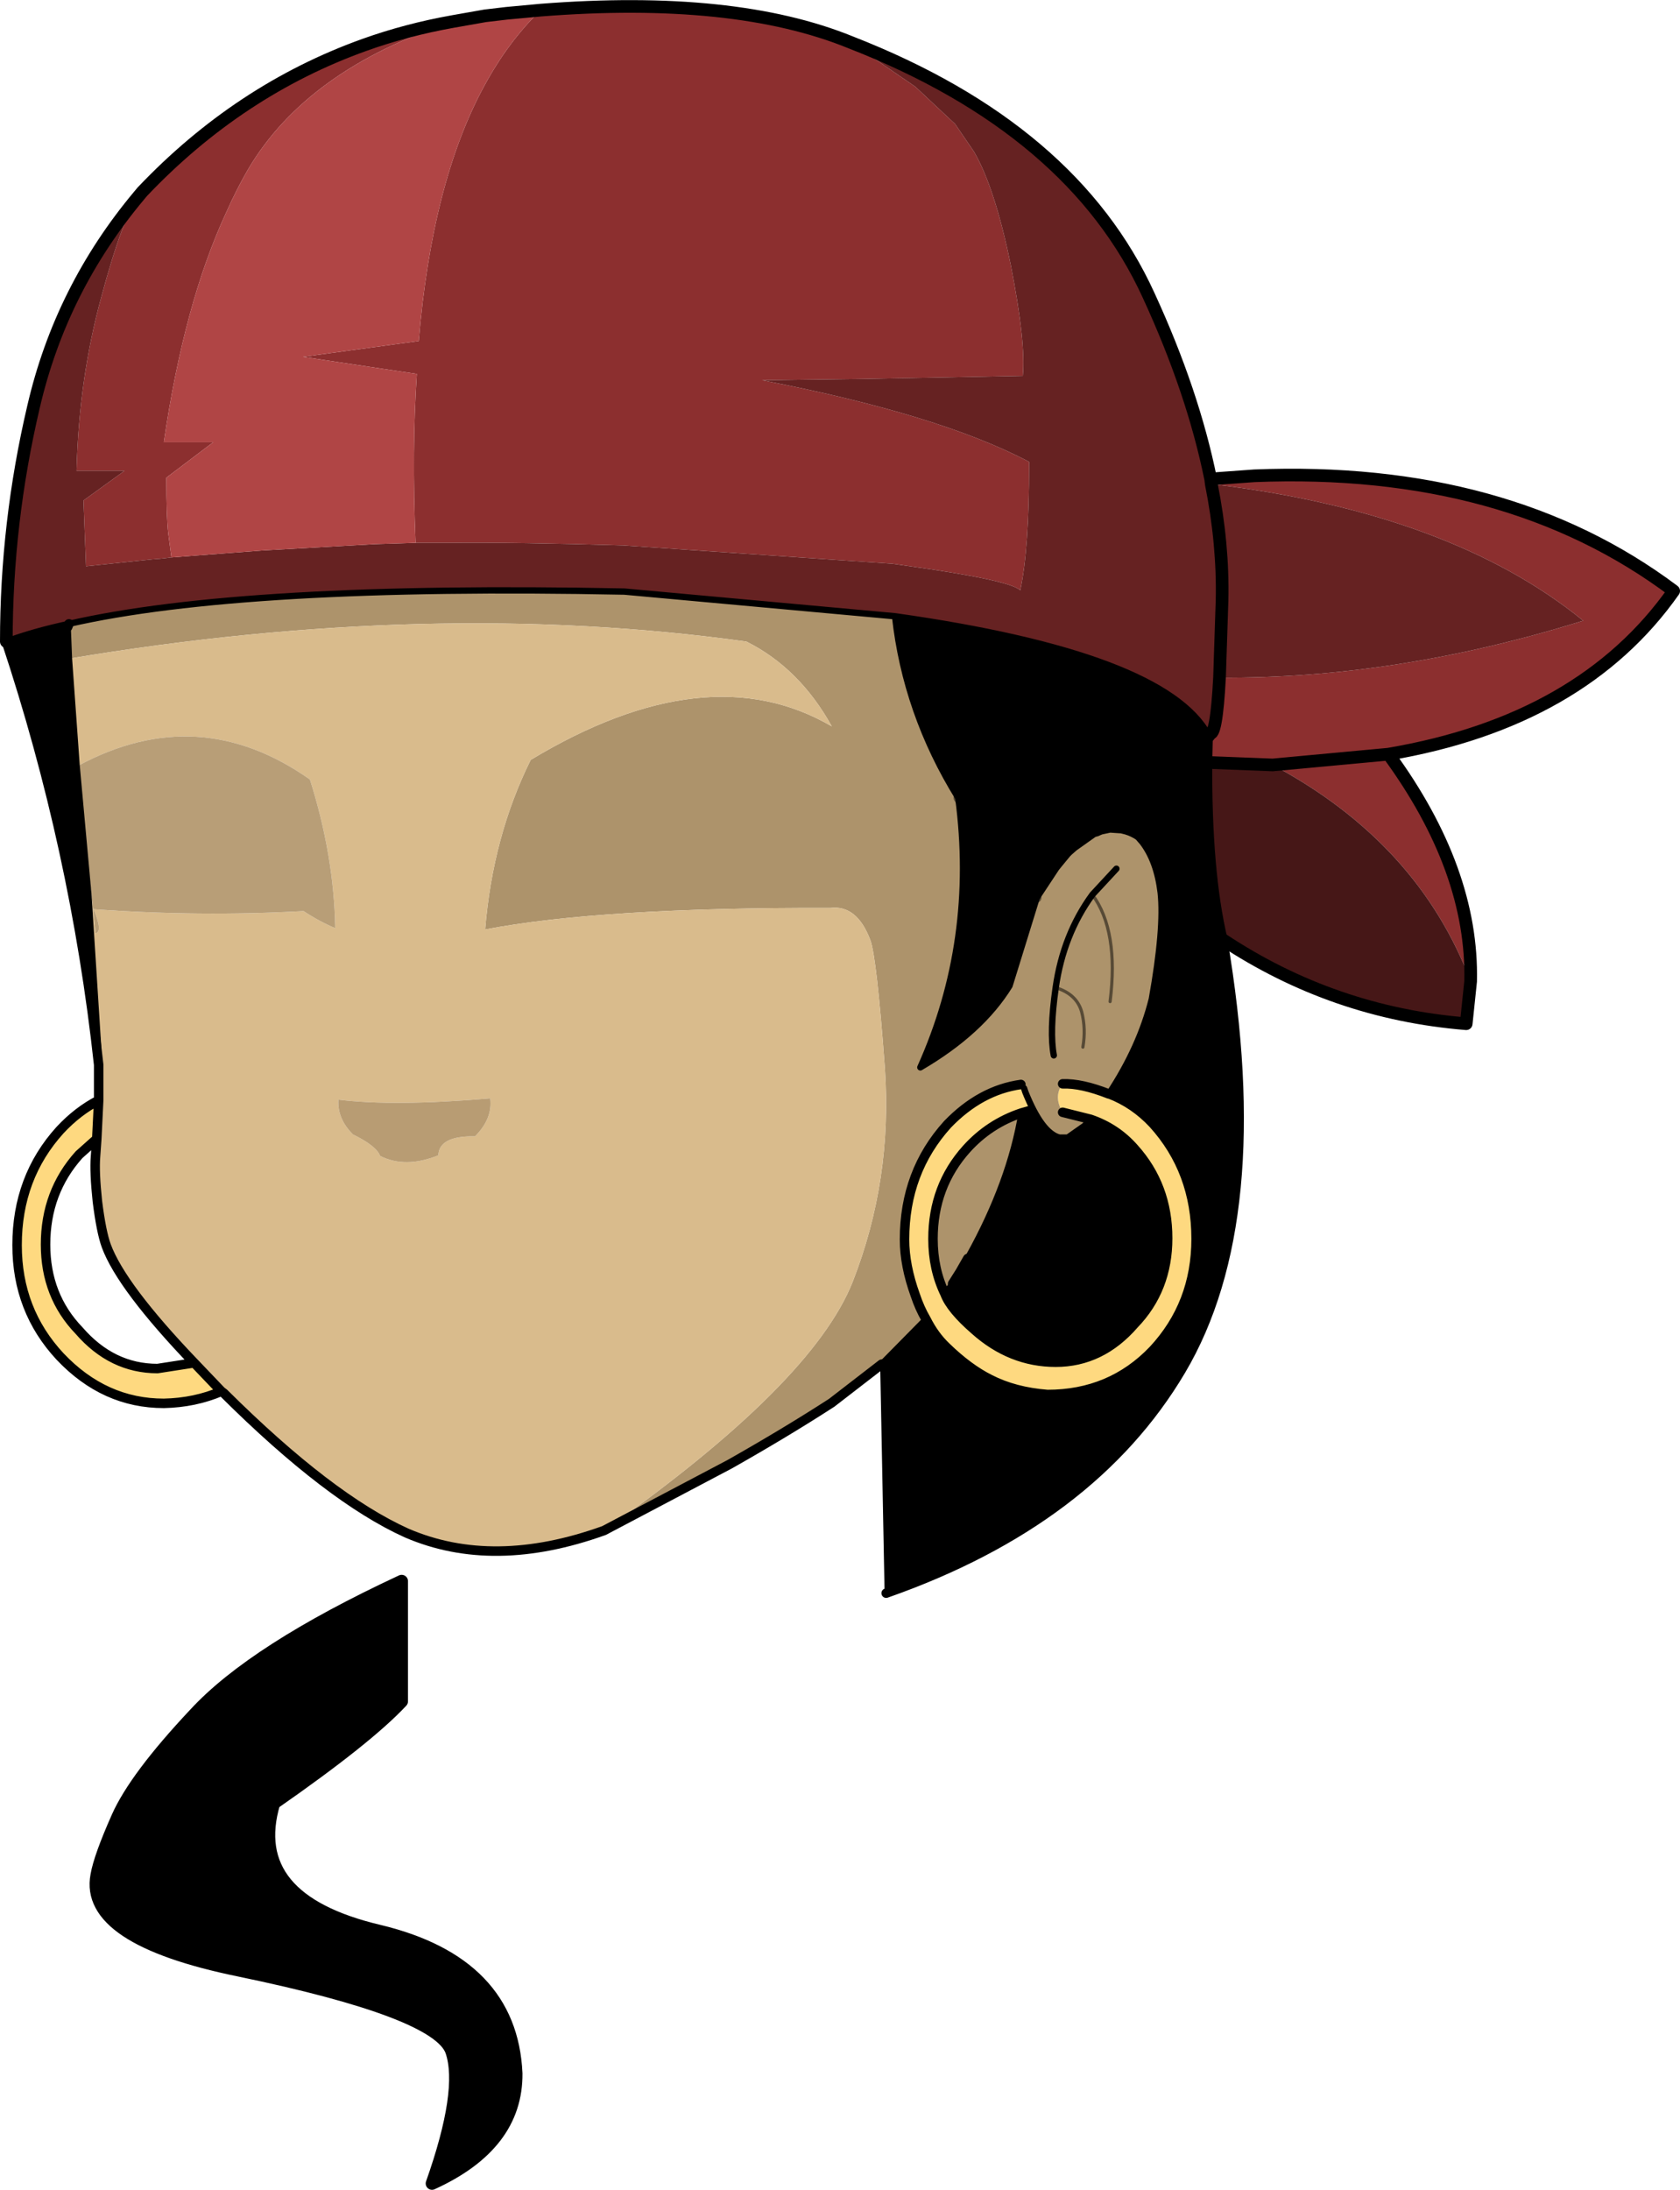
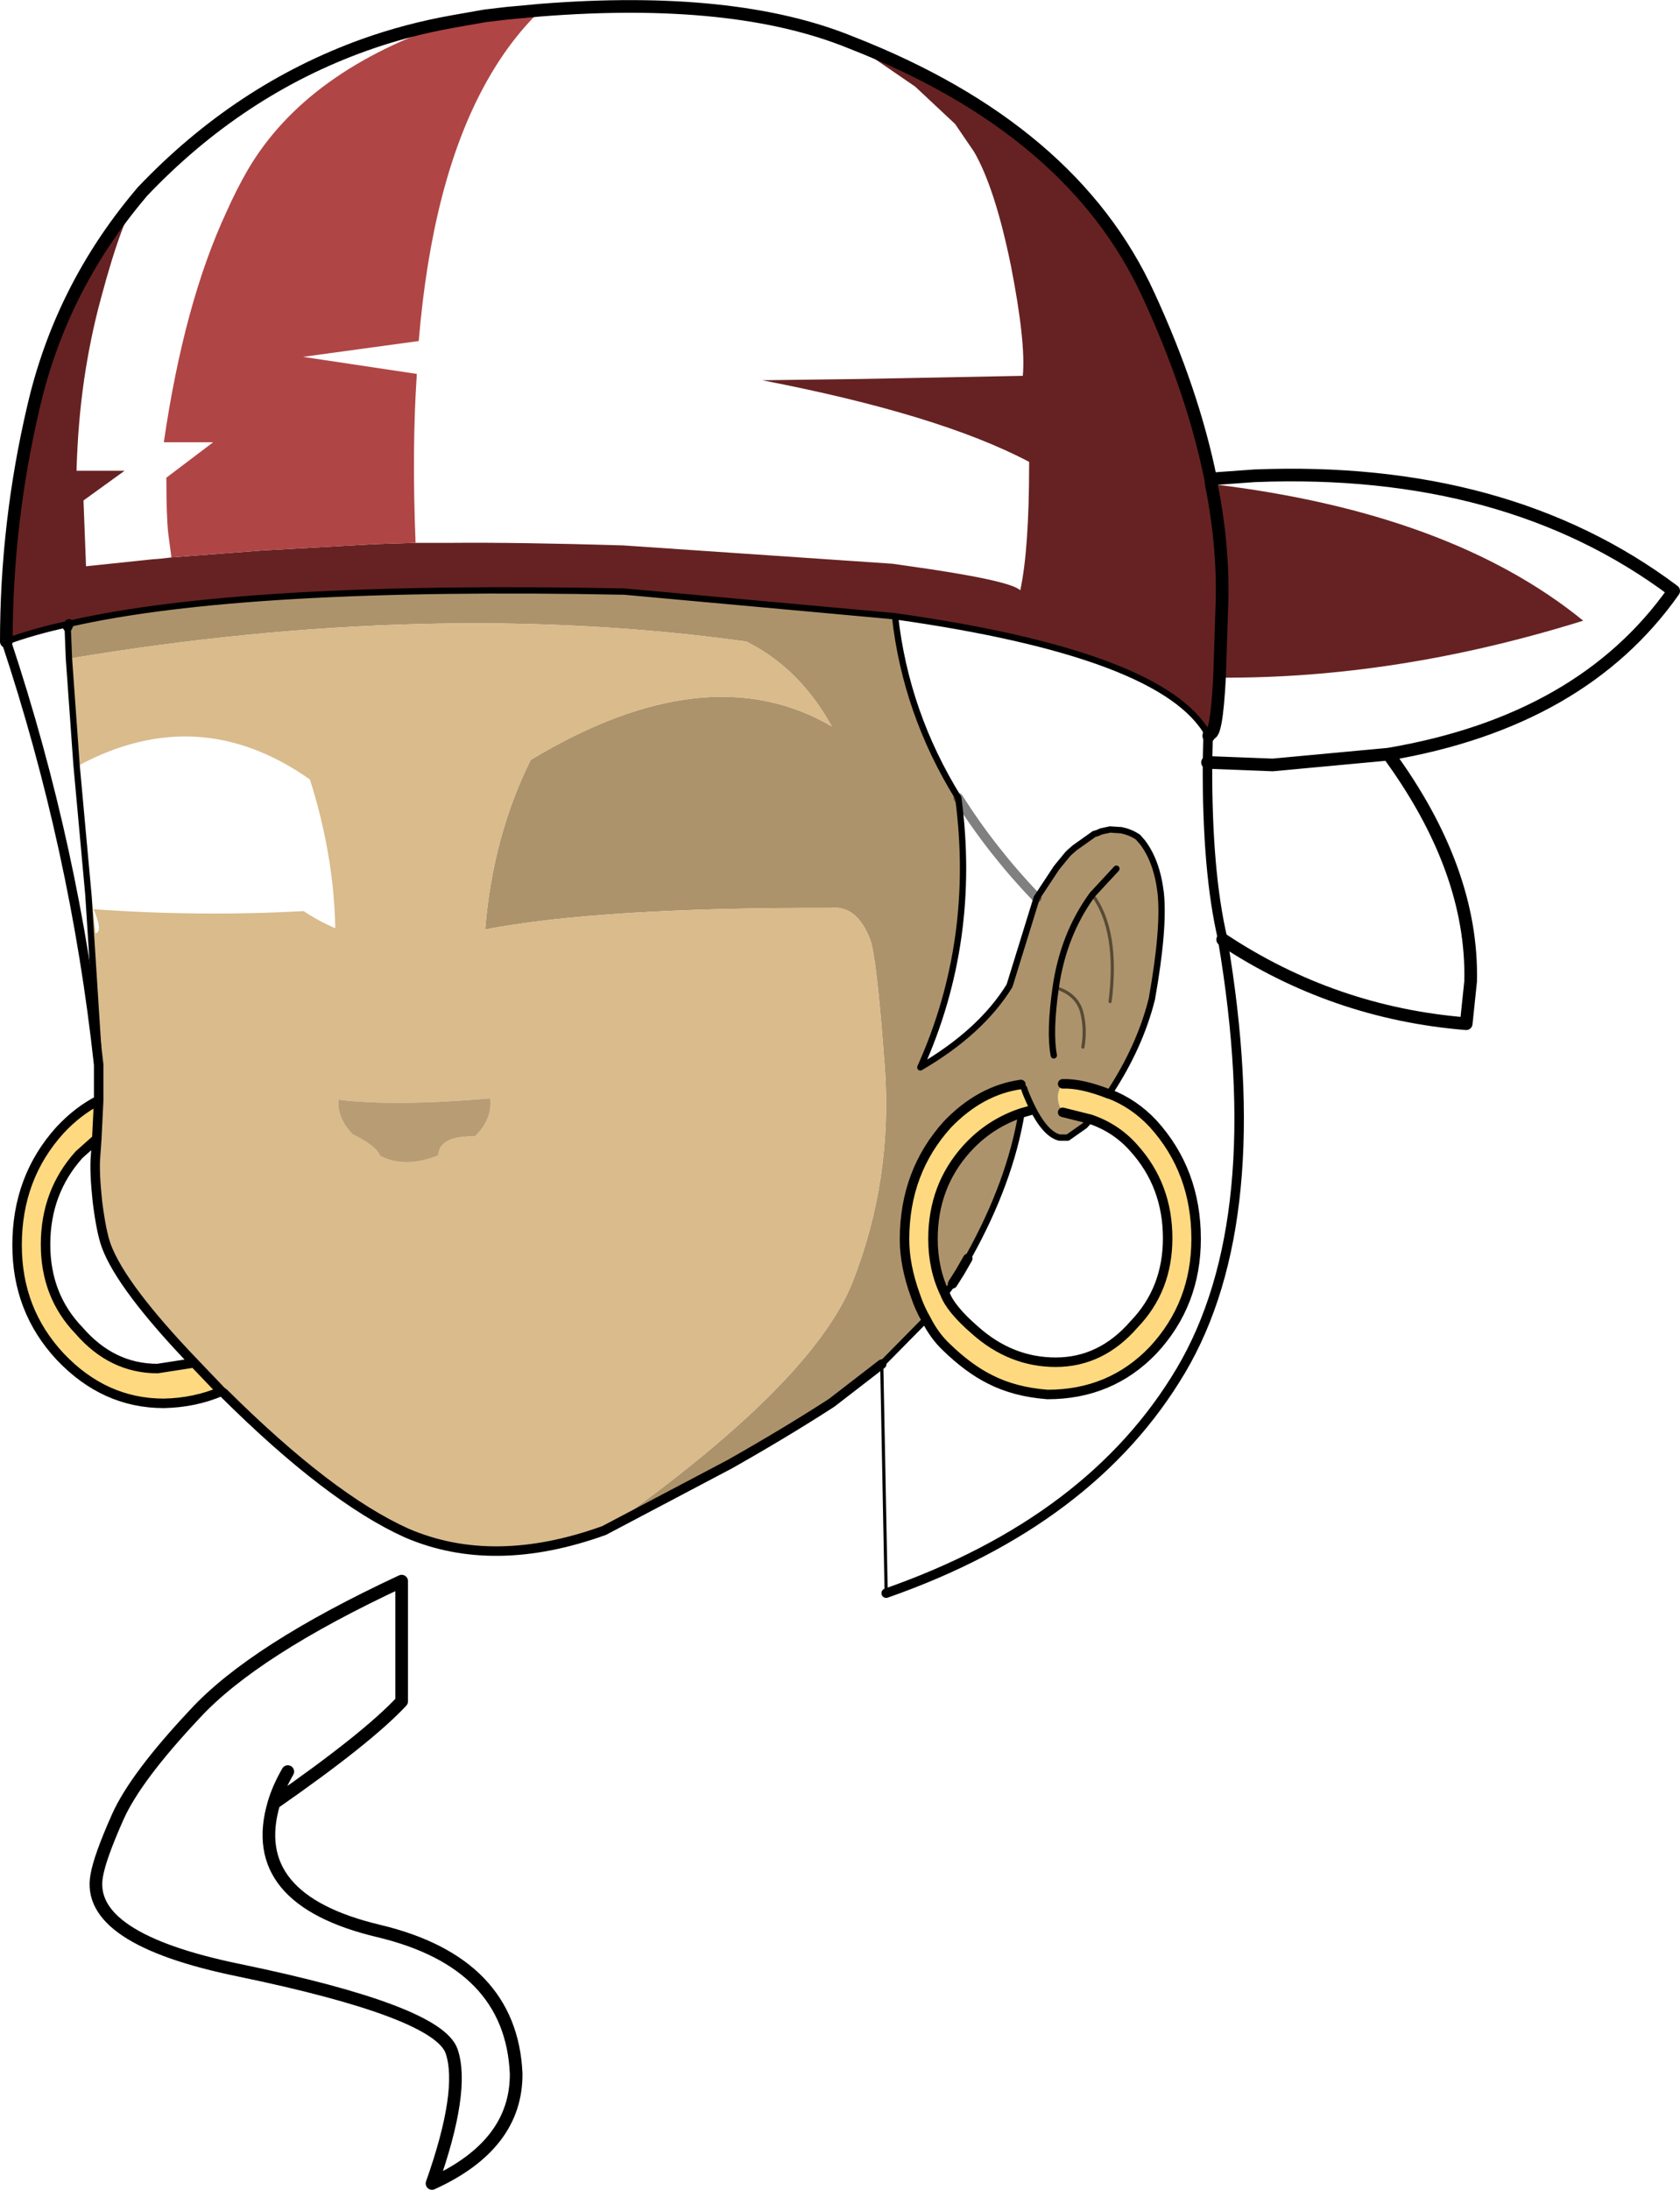
<svg xmlns="http://www.w3.org/2000/svg" height="173.05px" width="132.8px">
  <g transform="matrix(1.0, 0.0, 0.0, 1.0, 0.5, 0.5)">
-     <path d="M95.2 37.35 L98.65 37.1 Q118.6 36.3 131.8 46.2 124.55 56.5 109.25 59.1 115.95 68.25 115.75 77.05 111.6 66.1 100.1 59.95 L94.95 59.75 95.0 57.55 95.05 57.65 95.1 57.45 Q95.65 57.8 95.9 53.05 109.9 53.15 124.65 48.55 114.15 40.0 95.25 37.75 L95.2 37.35 M10.5 14.95 L10.75 14.65 Q18.4 6.6 28.3 3.05 31.65 1.85 35.3 1.2 23.75 5.0 19.1 12.9 18.2 14.45 17.4 16.25 14.05 23.45 12.45 34.45 L16.35 34.45 12.65 37.25 Q12.65 40.3 12.8 41.65 L13.05 43.55 12.2 43.65 11.55 43.7 6.3 44.25 6.1 39.05 9.35 36.7 5.55 36.7 Q5.65 32.95 6.15 29.5 6.65 26.1 7.5 23.0 9.2 16.65 10.5 14.95 M42.25 0.3 Q57.55 -0.9 66.75 2.85 L71.85 6.35 75.0 9.3 76.5 11.5 Q78.15 14.35 79.4 20.45 80.6 26.55 80.35 29.2 L67.5 29.45 59.75 29.55 Q73.75 32.25 80.85 36.0 L80.85 36.2 Q80.85 42.9 80.15 46.15 79.35 45.35 71.1 44.2 L70.05 44.05 48.75 42.6 Q40.4 42.35 35.05 42.4 L33.1 42.4 32.35 42.4 Q32.05 34.95 32.45 29.05 L23.45 27.7 32.6 26.45 Q33.65 13.85 37.8 6.25 39.7 2.75 42.25 0.3 M109.25 59.1 L100.1 59.95 109.25 59.1" fill="#8c2f2f" fill-rule="evenodd" stroke="none" />
-     <path d="M115.75 77.05 L115.4 80.4 Q104.9 79.55 96.15 73.75 L96.15 73.7 Q94.9 68.4 94.95 59.75 L100.1 59.95 Q111.6 66.1 115.75 77.05" fill="#461717" fill-rule="evenodd" stroke="none" />
    <path d="M66.75 2.85 Q84.3 9.7 90.3 22.85 93.8 30.45 95.2 37.35 L95.25 37.75 Q96.2 42.5 96.1 46.95 L95.9 53.05 96.1 46.95 Q96.2 42.5 95.25 37.75 114.15 40.0 124.65 48.55 109.9 53.15 95.9 53.05 95.65 57.8 95.1 57.45 L95.05 57.65 95.0 57.55 Q91.5 51.2 70.25 48.2 L48.85 46.25 Q18.7 45.65 4.95 48.8 2.15 49.4 0.0 50.2 0.0 40.8 2.15 31.65 4.3 22.35 10.5 14.95 9.2 16.65 7.5 23.0 6.65 26.1 6.15 29.5 5.65 32.95 5.55 36.7 L9.35 36.7 6.1 39.05 6.3 44.25 11.55 43.7 12.2 43.65 13.05 43.55 20.25 43.0 29.15 42.5 32.35 42.4 33.1 42.4 35.05 42.4 Q40.4 42.35 48.75 42.6 L70.05 44.05 71.1 44.2 Q79.35 45.35 80.15 46.15 80.85 42.9 80.85 36.2 L80.85 36.0 Q73.75 32.25 59.75 29.55 L67.5 29.45 80.35 29.2 Q80.6 26.55 79.4 20.45 78.15 14.35 76.5 11.5 L75.0 9.3 71.85 6.35 66.75 2.85" fill="#662222" fill-rule="evenodd" stroke="none" />
    <path d="M17.0 109.45 Q14.9 110.35 12.45 110.4 7.75 110.4 4.25 106.7 0.85 103.05 0.85 97.9 0.85 92.55 4.25 88.8 5.65 87.3 7.3 86.45 L7.15 89.5 5.75 90.75 Q3.1 93.7 3.1 97.85 3.1 101.9 5.75 104.65 8.35 107.65 11.95 107.65 L14.85 107.2 17.0 109.45 M87.15 85.95 L87.2 85.95 Q89.15 86.7 90.65 88.3 94.05 92.05 94.05 97.4 94.05 102.55 90.65 106.2 87.3 109.7 82.3 109.7 79.7 109.5 77.75 108.5 76.05 107.65 74.3 105.95 73.35 105.05 72.7 103.75 72.2 102.9 71.85 101.85 71.0 99.5 71.0 97.45 71.0 92.1 74.4 88.35 77.0 85.65 80.2 85.2 L80.45 85.5 80.55 85.8 80.95 87.25 80.25 87.45 Q77.7 88.3 75.9 90.3 73.25 93.25 73.25 97.4 73.25 99.8 74.2 101.75 74.65 102.95 76.55 104.6 79.4 107.15 82.95 107.15 86.55 107.15 89.15 104.15 91.8 101.4 91.8 97.35 91.8 93.2 89.15 90.25 87.75 88.65 85.7 87.95 L83.5 87.4 Q82.75 86.15 83.5 85.15 85.0 85.1 87.15 85.95" fill="#fed980" fill-rule="evenodd" stroke="none" />
    <path d="M69.2 107.3 L65.25 110.35 Q61.7 112.65 57.2 115.2 L47.25 120.45 Q63.7 108.85 66.9 100.8 70.05 92.75 69.45 83.95 68.8 75.15 68.3 73.8 67.25 71.0 65.15 71.25 47.0 71.2 37.85 72.95 38.45 65.6 41.45 59.55 55.4 51.15 65.25 56.9 62.7 52.3 58.5 50.2 33.65 46.75 4.95 51.55 L4.85 49.05 4.95 48.8 Q18.7 45.65 48.85 46.25 L70.25 48.2 Q71.1 55.85 75.25 62.55 76.75 73.85 72.25 83.85 77.05 81.05 79.3 77.4 L81.45 70.45 83.0 68.1 83.2 67.85 83.9 67.0 84.05 66.85 84.45 66.5 86.0 65.4 86.2 65.35 86.55 65.2 87.25 65.05 88.0 65.1 88.1 65.1 88.5 65.2 Q89.0 65.35 89.45 65.65 L89.8 66.05 Q90.95 67.55 91.25 70.05 91.55 72.85 90.55 78.45 89.6 82.25 87.15 85.95 85.0 85.1 83.5 85.15 82.75 86.15 83.5 87.4 L85.7 87.95 85.25 88.45 83.9 89.4 83.25 89.4 Q81.85 89.05 80.55 85.8 L80.45 85.5 80.2 85.2 Q77.0 85.65 74.4 88.35 71.0 92.1 71.0 97.45 71.0 99.5 71.85 101.85 72.2 102.9 72.7 103.75 L69.2 107.3 M87.75 68.15 L85.85 70.2 Q83.55 73.35 82.95 77.55 82.45 81.05 82.8 82.9 82.45 81.05 82.95 77.55 83.55 73.35 85.85 70.2 L87.75 68.15 M85.1 82.25 Q85.35 80.8 85.0 79.45 84.6 78.05 82.95 77.55 84.6 78.05 85.0 79.45 85.35 80.8 85.1 82.25 M74.2 101.75 Q73.25 99.8 73.25 97.4 73.25 93.25 75.9 90.3 77.7 88.3 80.25 87.45 79.35 92.9 76.1 98.75 L76.0 98.95 75.4 100.0 74.8 100.95 74.2 101.75 M87.25 78.65 Q87.95 73.05 85.85 70.2 87.95 73.05 87.25 78.65" fill="#ad936b" fill-rule="evenodd" stroke="none" />
    <path d="M47.25 120.45 Q38.5 123.6 31.65 120.65 25.55 117.9 17.2 109.6 L17.0 109.45 14.85 107.2 Q9.1 101.2 7.9 97.95 7.5 96.85 7.2 94.45 6.95 92.1 7.05 90.9 L7.15 89.5 7.3 86.45 7.3 83.65 7.3 83.8 7.25 82.15 6.5 70.4 6.75 70.35 7.05 73.25 Q7.65 73.15 6.9 71.35 15.3 71.95 23.5 71.5 24.7 72.3 26.0 72.85 25.9 67.1 24.0 61.1 15.2 54.9 5.7 60.0 L5.55 59.95 4.95 51.55 Q33.65 46.75 58.5 50.2 62.7 52.3 65.25 56.9 55.4 51.15 41.45 59.55 38.45 65.6 37.85 72.95 47.0 71.2 65.15 71.25 67.25 71.0 68.3 73.8 68.8 75.15 69.45 83.95 70.05 92.75 66.9 100.8 63.7 108.85 47.25 120.45 M37.05 89.3 Q38.45 87.9 38.25 86.3 30.65 86.95 26.25 86.4 26.15 87.9 27.4 89.15 29.25 90.05 29.55 90.85 31.55 91.85 34.15 90.8 34.2 89.25 37.05 89.3" fill="#d9bb8c" fill-rule="evenodd" stroke="none" />
-     <path d="M5.7 60.0 Q15.2 54.9 24.0 61.1 25.9 67.1 26.0 72.85 24.7 72.3 23.5 71.5 15.3 71.95 6.9 71.35 7.65 73.15 7.05 73.25 L6.75 70.35 Q6.15 65.35 5.7 60.0" fill="#b89e77" fill-rule="evenodd" stroke="none" />
-     <path d="M5.55 59.95 L5.7 60.0 Q6.15 65.35 6.75 70.35 L6.5 70.35 5.55 59.95" fill="#e2c292" fill-rule="evenodd" stroke="none" />
-     <path d="M96.15 73.75 Q99.9 95.9 92.85 107.8 85.8 119.7 69.55 125.4 L69.2 107.3 72.7 103.75 Q73.35 105.05 74.3 105.95 76.05 107.65 77.75 108.5 79.7 109.5 82.3 109.7 87.3 109.7 90.65 106.2 94.05 102.55 94.05 97.4 94.05 92.05 90.65 88.3 89.15 86.7 87.2 85.95 L87.15 85.95 Q89.6 82.25 90.55 78.45 91.55 72.85 91.25 70.05 90.95 67.55 89.8 66.05 L89.45 65.65 Q89.0 65.35 88.5 65.2 L88.1 65.1 88.0 65.1 87.25 65.05 86.55 65.2 86.2 65.35 86.0 65.4 84.45 66.5 84.05 66.85 83.9 67.0 83.2 67.85 83.0 68.1 81.45 70.45 Q77.9 66.75 75.25 62.55 77.9 66.75 81.45 70.45 L79.3 77.4 Q77.05 81.05 72.25 83.85 76.75 73.85 75.25 62.55 71.1 55.85 70.25 48.2 91.5 51.2 95.0 57.55 L94.95 59.75 Q94.9 68.4 96.15 73.7 L96.15 73.75 M7.3 83.65 Q5.45 66.6 0.0 50.2 2.15 49.4 4.95 48.8 L4.85 49.05 4.95 51.55 5.55 59.95 6.5 70.35 6.5 70.4 7.25 82.15 7.3 83.8 7.3 83.65 M85.7 87.95 Q87.75 88.65 89.15 90.25 91.8 93.2 91.8 97.35 91.8 101.4 89.15 104.15 86.55 107.15 82.95 107.15 79.4 107.15 76.55 104.6 74.65 102.95 74.2 101.75 L74.8 100.95 75.4 100.0 75.95 99.05 76.0 98.95 76.1 98.75 Q79.35 92.9 80.25 87.45 L80.95 87.25 80.55 85.8 Q81.85 89.05 83.25 89.4 L83.9 89.4 85.25 88.45 85.7 87.95 M21.15 142.0 Q18.9 149.6 29.45 152.1 39.9 154.6 40.3 163.35 40.35 169.0 33.65 172.05 36.25 164.7 35.2 161.6 34.1 158.45 18.4 155.2 6.2 152.7 7.15 147.7 7.4 146.25 8.8 143.1 10.2 139.95 14.9 134.95 19.55 129.9 31.25 124.45 L31.25 133.95 Q28.55 136.85 21.15 142.0 21.5 140.8 22.25 139.5 21.5 140.8 21.15 142.0" fill="#000000" fill-rule="evenodd" stroke="none" />
    <path d="M35.3 1.2 L37.85 0.75 39.55 0.55 42.25 0.3 Q39.7 2.75 37.8 6.25 33.65 13.85 32.6 26.45 L23.45 27.7 32.45 29.05 Q32.05 34.95 32.35 42.4 L29.15 42.5 20.25 43.0 13.05 43.55 12.8 41.65 Q12.65 40.3 12.65 37.25 L16.35 34.45 12.45 34.45 Q14.05 23.45 17.4 16.25 18.2 14.45 19.1 12.9 23.75 5.0 35.3 1.2" fill="#b04545" fill-rule="evenodd" stroke="none" />
    <path d="M37.05 89.3 Q34.2 89.25 34.15 90.8 31.55 91.85 29.55 90.85 29.25 90.05 27.4 89.15 26.15 87.9 26.25 86.4 30.65 86.95 38.25 86.3 38.45 87.9 37.05 89.3" fill="#b89c73" fill-rule="evenodd" stroke="none" />
    <path d="M66.75 2.85 Q84.3 9.7 90.3 22.85 93.8 30.45 95.2 37.35 L98.65 37.1 Q118.6 36.3 131.8 46.2 124.55 56.5 109.25 59.1 115.95 68.25 115.75 77.05 L115.4 80.4 Q104.9 79.55 96.15 73.75 M0.0 50.2 Q0.0 40.8 2.15 31.65 4.3 22.35 10.5 14.95 L10.75 14.65 Q18.4 6.6 28.3 3.05 31.65 1.85 35.3 1.2 L37.85 0.75 39.55 0.55 42.25 0.3 Q57.55 -0.9 66.75 2.85 M95.25 37.75 Q96.2 42.5 96.1 46.95 L95.9 53.05 Q95.65 57.8 95.1 57.45 L95.05 57.65 M95.25 37.75 L95.2 37.35 M94.95 59.75 L100.1 59.95 109.25 59.1 M21.15 142.0 Q28.55 136.85 31.25 133.95 L31.25 124.45 Q19.55 129.9 14.9 134.95 10.2 139.95 8.8 143.1 7.4 146.25 7.15 147.7 6.2 152.7 18.4 155.2 34.1 158.45 35.2 161.6 36.25 164.7 33.65 172.05 40.35 169.0 40.3 163.35 39.9 154.6 29.45 152.1 18.9 149.6 21.15 142.0 21.5 140.8 22.25 139.5" fill="none" stroke="#000000" stroke-linecap="round" stroke-linejoin="round" stroke-width="1.0" />
    <path d="M96.15 73.75 Q99.9 95.9 92.85 107.8 85.8 119.7 69.55 125.4 M69.2 107.3 L65.25 110.35 Q61.7 112.65 57.2 115.2 L47.25 120.45 Q38.5 123.6 31.65 120.65 25.55 117.9 17.2 109.6 L17.0 109.45 Q14.9 110.35 12.45 110.4 7.75 110.4 4.25 106.7 0.85 103.05 0.85 97.9 0.85 92.55 4.25 88.8 5.65 87.3 7.3 86.45 L7.3 83.65 Q5.45 66.6 0.0 50.2 M95.0 57.55 L94.95 59.75 Q94.9 68.4 96.15 73.7 L96.15 73.75 M87.15 85.95 L87.2 85.95 Q89.15 86.7 90.65 88.3 94.05 92.05 94.05 97.4 94.05 102.55 90.65 106.2 87.3 109.7 82.3 109.7 79.7 109.5 77.75 108.5 76.05 107.65 74.3 105.95 73.35 105.05 72.7 103.75 72.2 102.9 71.85 101.85 71.0 99.5 71.0 97.45 71.0 92.1 74.4 88.35 77.0 85.65 80.2 85.2 M87.15 85.95 Q85.0 85.1 83.5 85.15 M83.5 87.4 L85.7 87.95 Q87.75 88.65 89.15 90.25 91.8 93.2 91.8 97.35 91.8 101.4 89.15 104.15 86.55 107.15 82.95 107.15 79.4 107.15 76.55 104.6 74.65 102.95 74.2 101.75 73.25 99.8 73.25 97.4 73.25 93.25 75.9 90.3 77.7 88.3 80.25 87.45 L80.95 87.25 M4.95 48.8 L4.85 49.05 M7.3 83.8 L7.3 83.65 M7.15 89.5 L7.05 90.9 Q6.95 92.1 7.2 94.45 7.5 96.85 7.9 97.95 9.1 101.2 14.85 107.2 L17.0 109.45 M14.85 107.2 L11.95 107.65 Q8.35 107.65 5.75 104.65 3.1 101.9 3.1 97.85 3.1 93.7 5.75 90.75 L7.15 89.5 7.3 86.45 M76.0 98.95 L75.4 100.0 74.8 100.95" fill="none" stroke="#000000" stroke-linecap="round" stroke-linejoin="round" stroke-width="0.75" />
    <path d="M95.05 57.65 L95.0 57.55 Q91.5 51.2 70.25 48.2 71.1 55.85 75.25 62.55 76.75 73.85 72.25 83.85 77.05 81.05 79.3 77.4 L81.45 70.45 83.0 68.1 83.2 67.85 83.9 67.0 84.05 66.85 84.45 66.5 86.0 65.4 86.2 65.35 86.55 65.2 87.25 65.05 88.0 65.1 88.1 65.1 88.5 65.2 Q89.0 65.35 89.45 65.65 L89.8 66.05 Q90.95 67.55 91.25 70.05 91.55 72.85 90.55 78.45 89.6 82.25 87.15 85.95 M72.7 103.75 L69.2 107.3 M82.8 82.9 Q82.45 81.05 82.95 77.55 83.55 73.35 85.85 70.2 L87.75 68.15 M80.55 85.8 L80.45 85.5 M80.55 85.8 Q81.85 89.05 83.25 89.4 L83.9 89.4 85.25 88.45 85.7 87.95 M70.25 48.2 L48.85 46.25 Q18.7 45.65 4.95 48.8 2.15 49.4 0.0 50.2 M4.85 49.05 L4.95 51.55 5.55 59.95 6.5 70.35 6.5 70.4 7.25 82.15 7.3 83.8 M76.0 98.95 L76.1 98.75 Q79.35 92.9 80.25 87.45 M75.4 100.0 L75.95 99.05 76.0 98.95 M74.8 100.95 L74.2 101.75" fill="none" stroke="#000000" stroke-linecap="round" stroke-linejoin="round" stroke-width="0.5" />
    <path d="M69.55 125.4 L69.2 107.3" fill="none" stroke="#000000" stroke-linecap="round" stroke-linejoin="round" stroke-width="0.25" />
    <path d="M75.25 62.55 Q77.9 66.75 81.45 70.45" fill="none" stroke="#000000" stroke-linecap="round" stroke-linejoin="round" stroke-opacity="0.498" stroke-width="0.75" />
    <path d="M82.95 77.55 Q84.6 78.05 85.0 79.45 85.35 80.8 85.1 82.25 M85.85 70.2 Q87.95 73.05 87.25 78.65" fill="none" stroke="#000000" stroke-linecap="round" stroke-linejoin="round" stroke-opacity="0.498" stroke-width="0.25" />
  </g>
</svg>